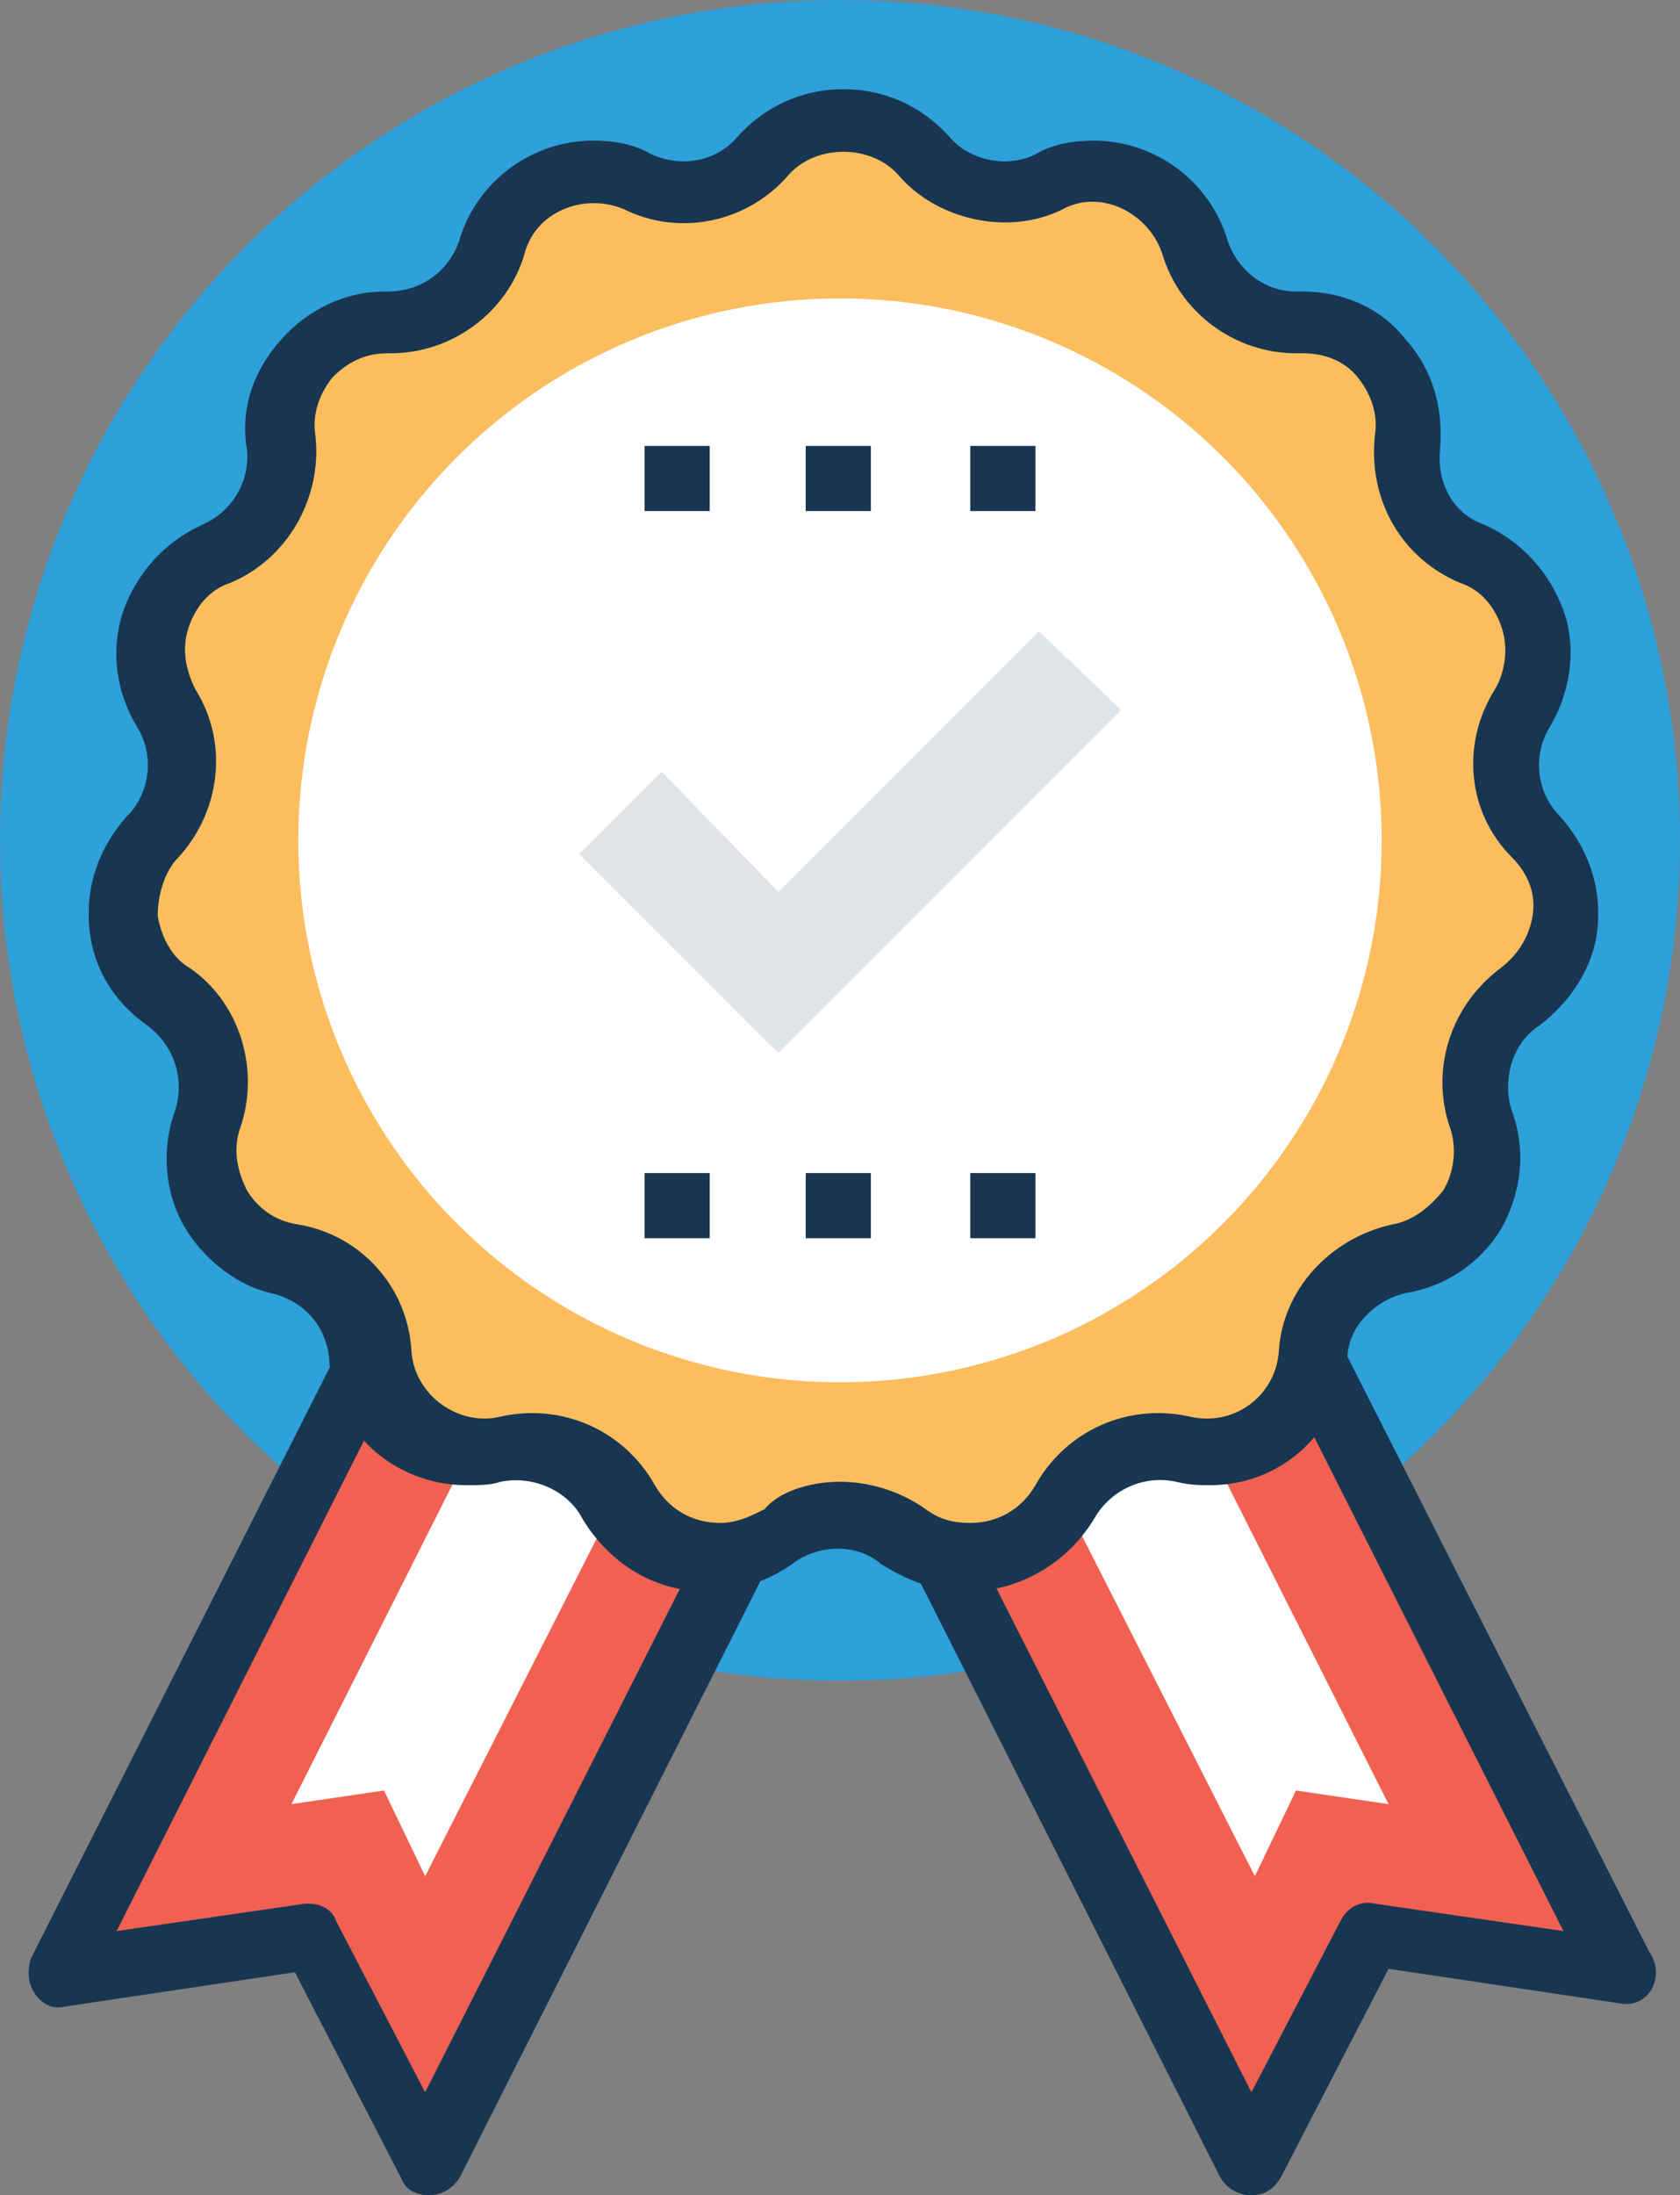
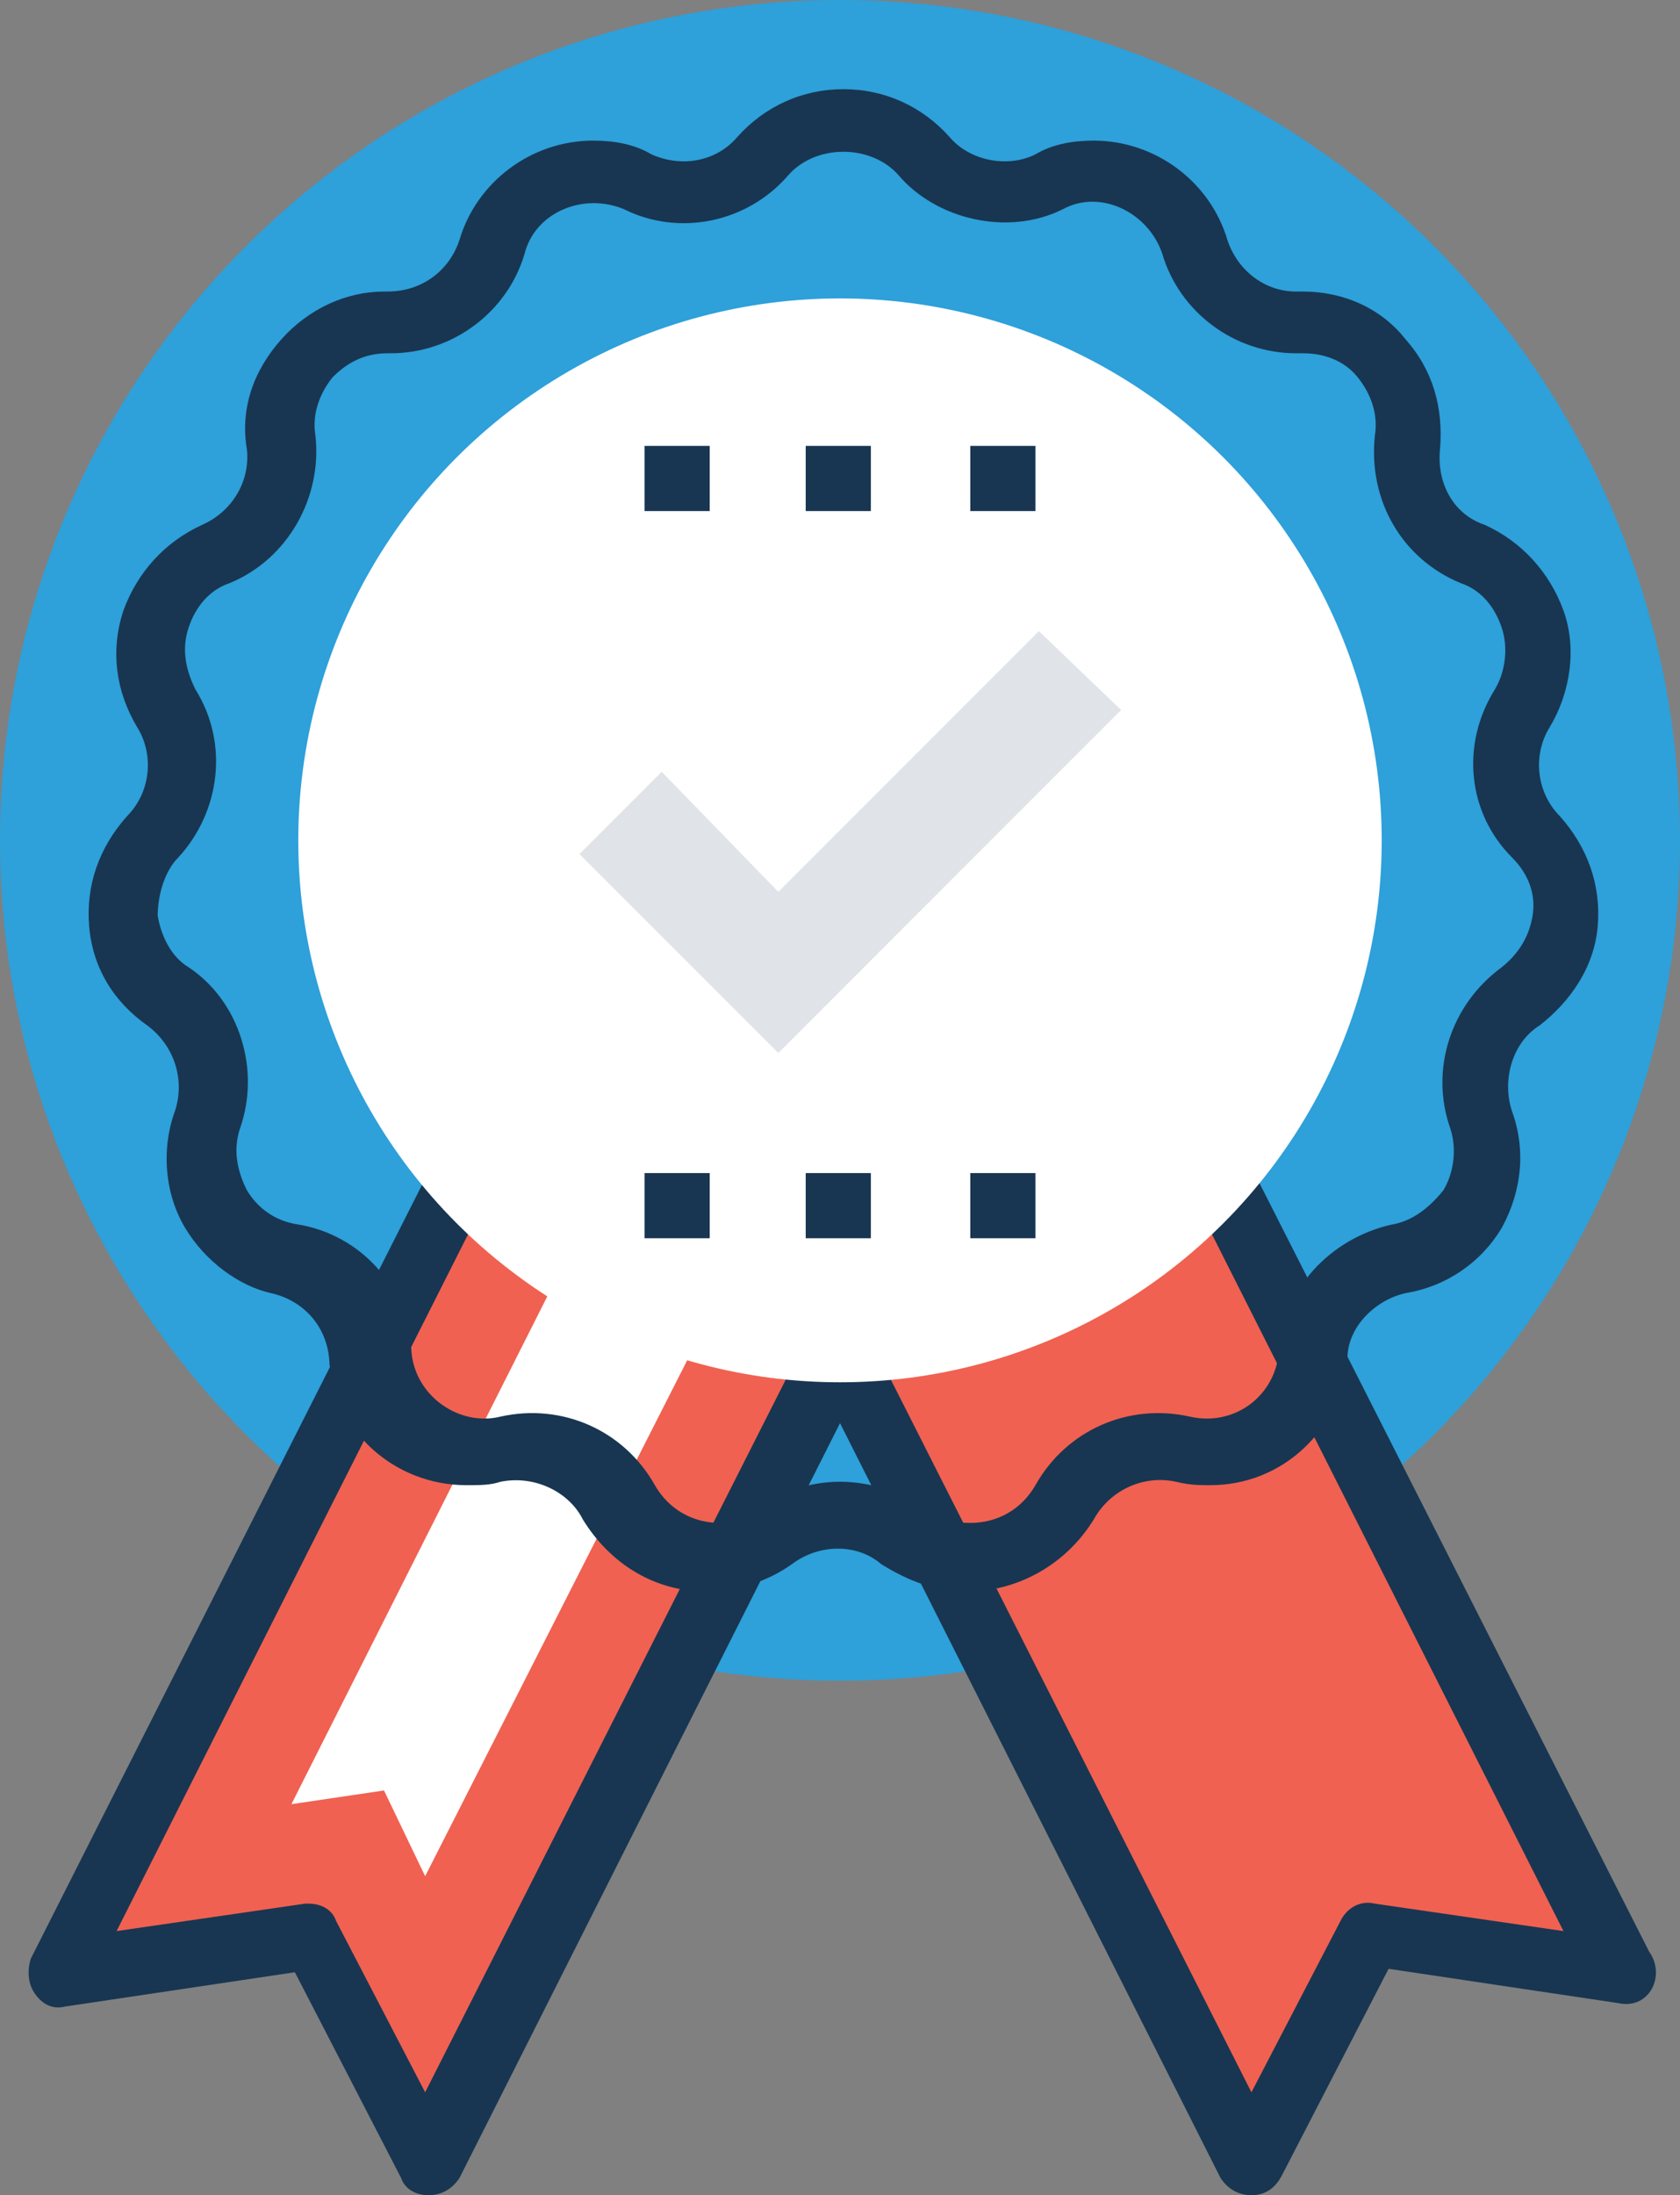
<svg xmlns="http://www.w3.org/2000/svg" version="1.1" id="Capa_1" x="0px" y="0px" width="114.844px" height="150px" viewBox="42.578 0 114.844 150" enable-background="new 42.578 0 114.844 150" xml:space="preserve">
  <rect x="42.578" y="0" width="114.844" height="150" fill="#808080" stroke="none" />
  <circle fill="#2EA0DA" cx="100" cy="57.422" r="57.422" />
  <polygon fill="#F06151" points="153.438,135 136.328,132.188 128.125,147.656 87.109,66.563 112.422,53.672 " />
  <path fill="#183651" d="M128.125,150L128.125,150c-0.938,0-1.641-0.469-2.109-1.172L85,67.5c-0.234-0.469-0.234-1.172-0.234-1.641  c0-0.469,0.703-0.938,1.171-1.406l25.313-12.891c1.172-0.469,2.344-0.234,3.047,0.938l41.016,80.859  c1.172,1.641,0,3.984-2.109,3.516l-15.703-2.344l-7.266,14.063C129.766,149.531,129.063,150,128.125,150z M89.922,67.5  l38.203,75.469l6.094-11.719c0.469-0.938,1.406-1.406,2.344-1.172l12.891,1.875l-37.969-75.234L89.922,67.5z" />
-   <polygon fill="#FFFFFF" points="99.063,70.547 108.438,65.625 137.5,123.281 131.172,122.344 128.359,128.203 " />
  <polygon fill="#F06151" points="46.563,135 63.672,132.188 71.875,147.656 112.891,66.563 87.578,53.672 " />
  <path fill="#183651" d="M71.875,150c-0.938,0-1.641-0.469-1.875-1.172l-7.265-14.063l-15.703,2.344  c-0.938,0.234-1.641-0.234-2.109-0.938s-0.469-1.641-0.234-2.344l41.016-81.094c0.469-1.172,1.875-1.641,3.047-0.938l25.313,12.656  c0.469,0.234,0.938,0.703,1.172,1.406s0.234,1.172-0.234,1.641l-41.016,81.329C73.516,149.531,72.813,150,71.875,150L71.875,150z   M63.672,130.078c0.938,0,1.641,0.469,1.875,1.172l6.094,11.719L109.844,67.5L88.516,56.719l-37.969,75.234l12.891-1.875H63.672z" />
  <polygon fill="#FFFFFF" points="68.828,122.344 62.5,123.281 91.563,65.625 100.938,70.547 71.641,128.203 " />
-   <path fill="#FBBD5E" d="M95.547,105L95.547,105c-3.516,2.813-8.672,1.641-10.781-2.344l0,0c-1.641-2.813-4.922-4.453-7.969-3.516  l0,0c-4.218,0.938-8.438-2.109-8.906-6.563l0,0c-0.235-3.281-2.579-5.859-5.859-6.563l0,0c-4.453-0.703-7.031-5.391-5.391-9.609l0,0  c1.171-3.046,0-6.562-2.813-8.437l0,0c-3.75-2.578-4.219-7.734-1.172-11.016l0,0c2.344-2.344,2.578-5.859,0.938-8.672l0,0  c-2.344-3.75-0.703-8.672,3.281-10.547l0,0c3.047-1.171,4.922-4.453,4.453-7.5l0,0c-0.703-4.453,2.813-8.203,7.266-8.203l0,0  c3.281,0,6.094-2.109,7.031-5.156l0,0c1.172-4.219,6.094-6.329,10.078-4.453l0,0c3.047,1.406,6.563,0.703,8.672-1.875l0,0  c2.812-3.281,8.203-3.281,11.015,0l0,0c2.109,2.579,5.625,3.282,8.672,1.875l0,0c3.984-1.875,8.672,0.234,10.078,4.453l0,0  c0.938,3.047,3.75,5.156,7.032,5.156l0,0c4.452-0.235,7.969,3.75,7.265,8.203l0,0c-0.469,3.282,1.406,6.329,4.453,7.5l0,0  c4.219,1.641,5.625,6.563,3.281,10.547l0,0c-1.641,2.813-1.406,6.328,0.938,8.672l0,0c3.047,3.282,2.579,8.438-1.171,11.016l0,0  c-2.813,1.875-3.75,5.391-2.813,8.437l0,0c1.406,4.219-1.172,8.672-5.391,9.609l0,0c-3.281,0.703-5.625,3.281-5.859,6.563l0,0  c-0.234,4.453-4.453,7.5-8.906,6.563l0,0c-3.281-0.703-6.563,0.703-7.969,3.516l0,0c-2.109,3.984-7.266,4.922-10.781,2.344l0,0  C101.875,103.125,98.125,103.125,95.547,105z" />
  <path fill="#183651" d="M108.672,108.75c-2.109,0-3.984-0.703-5.859-1.875c-1.641-1.406-4.219-1.406-6.094,0  c-1.641,1.172-3.75,1.875-5.859,1.875c-3.515,0-6.562-1.875-8.438-4.922c-0.938-1.875-3.281-3.047-5.625-2.578  c-0.703,0.234-1.406,0.234-2.344,0.234c-4.922,0-9.141-3.75-9.375-8.672c-0.234-2.344-1.875-3.984-3.984-4.453  s-4.453-2.109-5.859-4.453s-1.641-5.391-0.703-7.969c0.703-2.11,0-4.454-1.875-5.86c-2.344-1.641-3.75-3.984-3.985-6.796  c-0.234-2.813,0.703-5.391,2.579-7.5c1.641-1.641,1.875-4.219,0.703-6.094c-1.406-2.344-1.875-5.156-0.938-7.969  c0.938-2.578,2.812-4.688,5.391-5.859c2.109-0.938,3.281-3.047,3.047-5.156c-0.469-2.813,0.468-5.391,2.344-7.5  c1.875-2.109,4.453-3.281,7.031-3.281h0.234c2.344,0,4.219-1.406,4.922-3.516c1.172-3.984,4.922-6.797,9.141-6.797  c1.406,0,2.813,0.234,3.984,0.938c2.109,0.938,4.453,0.469,5.859-1.172c1.875-2.109,4.453-3.281,7.266-3.281  s5.391,1.172,7.266,3.281c1.406,1.641,3.984,2.109,5.859,1.172c1.172-0.703,2.578-0.938,3.984-0.938  c4.219,0,7.969,2.813,9.141,6.797c0.703,2.109,2.578,3.516,4.688,3.516h0.469c2.813,0,5.391,1.171,7.031,3.281  c1.875,2.109,2.578,4.688,2.344,7.5c-0.234,2.344,0.938,4.453,3.047,5.156c2.578,1.171,4.453,3.281,5.391,5.859  c0.938,2.579,0.469,5.625-0.938,7.969c-1.172,1.875-0.938,4.453,0.703,6.094c1.875,2.109,2.813,4.688,2.578,7.5  c-0.234,2.812-1.875,5.156-3.984,6.796c-1.875,1.172-2.578,3.75-1.875,5.86c0.938,2.578,0.703,5.391-0.703,7.969  c-1.406,2.344-3.75,3.984-6.563,4.453c-2.109,0.469-3.984,2.344-3.984,4.453c-0.469,4.922-4.453,8.672-9.375,8.672  c-0.703,0-1.406,0-2.344-0.234c-2.109-0.469-4.453,0.469-5.625,2.578C115.469,106.875,112.188,108.75,108.672,108.75z M100,101.25  c2.109,0,4.219,0.703,5.859,1.875c0.938,0.703,1.875,0.938,3.047,0.938c1.875,0,3.516-0.938,4.453-2.578  c2.109-3.75,6.328-5.625,10.547-4.688c3.047,0.703,5.859-1.406,6.094-4.453c0.234-4.219,3.516-7.734,7.734-8.672  c1.406-0.234,2.578-1.172,3.516-2.344c0.703-1.172,0.938-2.813,0.469-4.219c-1.406-3.984,0-8.438,3.516-11.016  c1.172-0.938,1.875-2.109,2.109-3.516s-0.234-2.813-1.406-3.984c-3.047-3.047-3.516-7.734-1.172-11.484  c0.703-1.172,0.938-2.813,0.469-4.219s-1.406-2.578-2.813-3.047c-3.984-1.641-6.328-5.625-5.859-10.078  c0.234-1.406-0.234-2.813-1.172-3.984s-2.344-1.641-3.75-1.641h-0.469c-4.219,0-7.969-2.813-9.141-6.797  c-0.938-2.813-4.219-4.453-6.797-3.047c-3.75,1.875-8.672,0.703-11.25-2.344c-1.875-2.109-5.625-2.109-7.5,0  c-2.813,3.281-7.5,4.219-11.25,2.344c-2.813-1.172-6.094,0.234-6.797,3.047c-1.172,3.984-4.922,6.797-9.141,6.797h-0.234  c-1.641,0-2.813,0.703-3.75,1.641c-0.938,1.172-1.406,2.578-1.172,3.984c0.469,4.219-1.875,8.438-5.859,10.078  c-1.406,0.469-2.344,1.641-2.813,3.047c-0.468,1.406-0.234,2.813,0.469,4.219c2.344,3.75,1.641,8.438-1.172,11.484  c-0.938,0.938-1.406,2.578-1.406,3.984c0.235,1.406,0.938,2.813,2.109,3.516c3.516,2.344,4.922,7.031,3.516,11.016  c-0.469,1.406-0.234,2.813,0.469,4.219c0.703,1.172,1.875,2.109,3.516,2.344c4.218,0.703,7.5,4.219,7.734,8.672  c0.234,3.047,3.281,5.156,6.094,4.453c4.218-0.938,8.438,0.938,10.547,4.688c0.938,1.641,2.578,2.578,4.453,2.578  c1.172,0,2.109-0.469,3.047-0.938C95.781,101.953,97.891,101.25,100,101.25z" />
  <circle fill="#FFFFFF" cx="100" cy="57.422" r="37.031" />
  <polygon fill="#E0E4E8" points="95.781,71.953 82.188,58.359 87.813,52.734 95.781,60.938 113.594,43.125 119.219,48.516 " />
  <g>
    <rect x="86.641" y="30.469" fill="#183651" width="4.453" height="4.453" />
    <rect x="97.656" y="30.469" fill="#183651" width="4.453" height="4.453" />
    <rect x="108.906" y="30.469" fill="#183651" width="4.453" height="4.453" />
    <rect x="86.641" y="80.156" fill="#183651" width="4.453" height="4.453" />
    <rect x="97.656" y="80.156" fill="#183651" width="4.453" height="4.453" />
    <rect x="108.906" y="80.156" fill="#183651" width="4.453" height="4.453" />
  </g>
</svg>